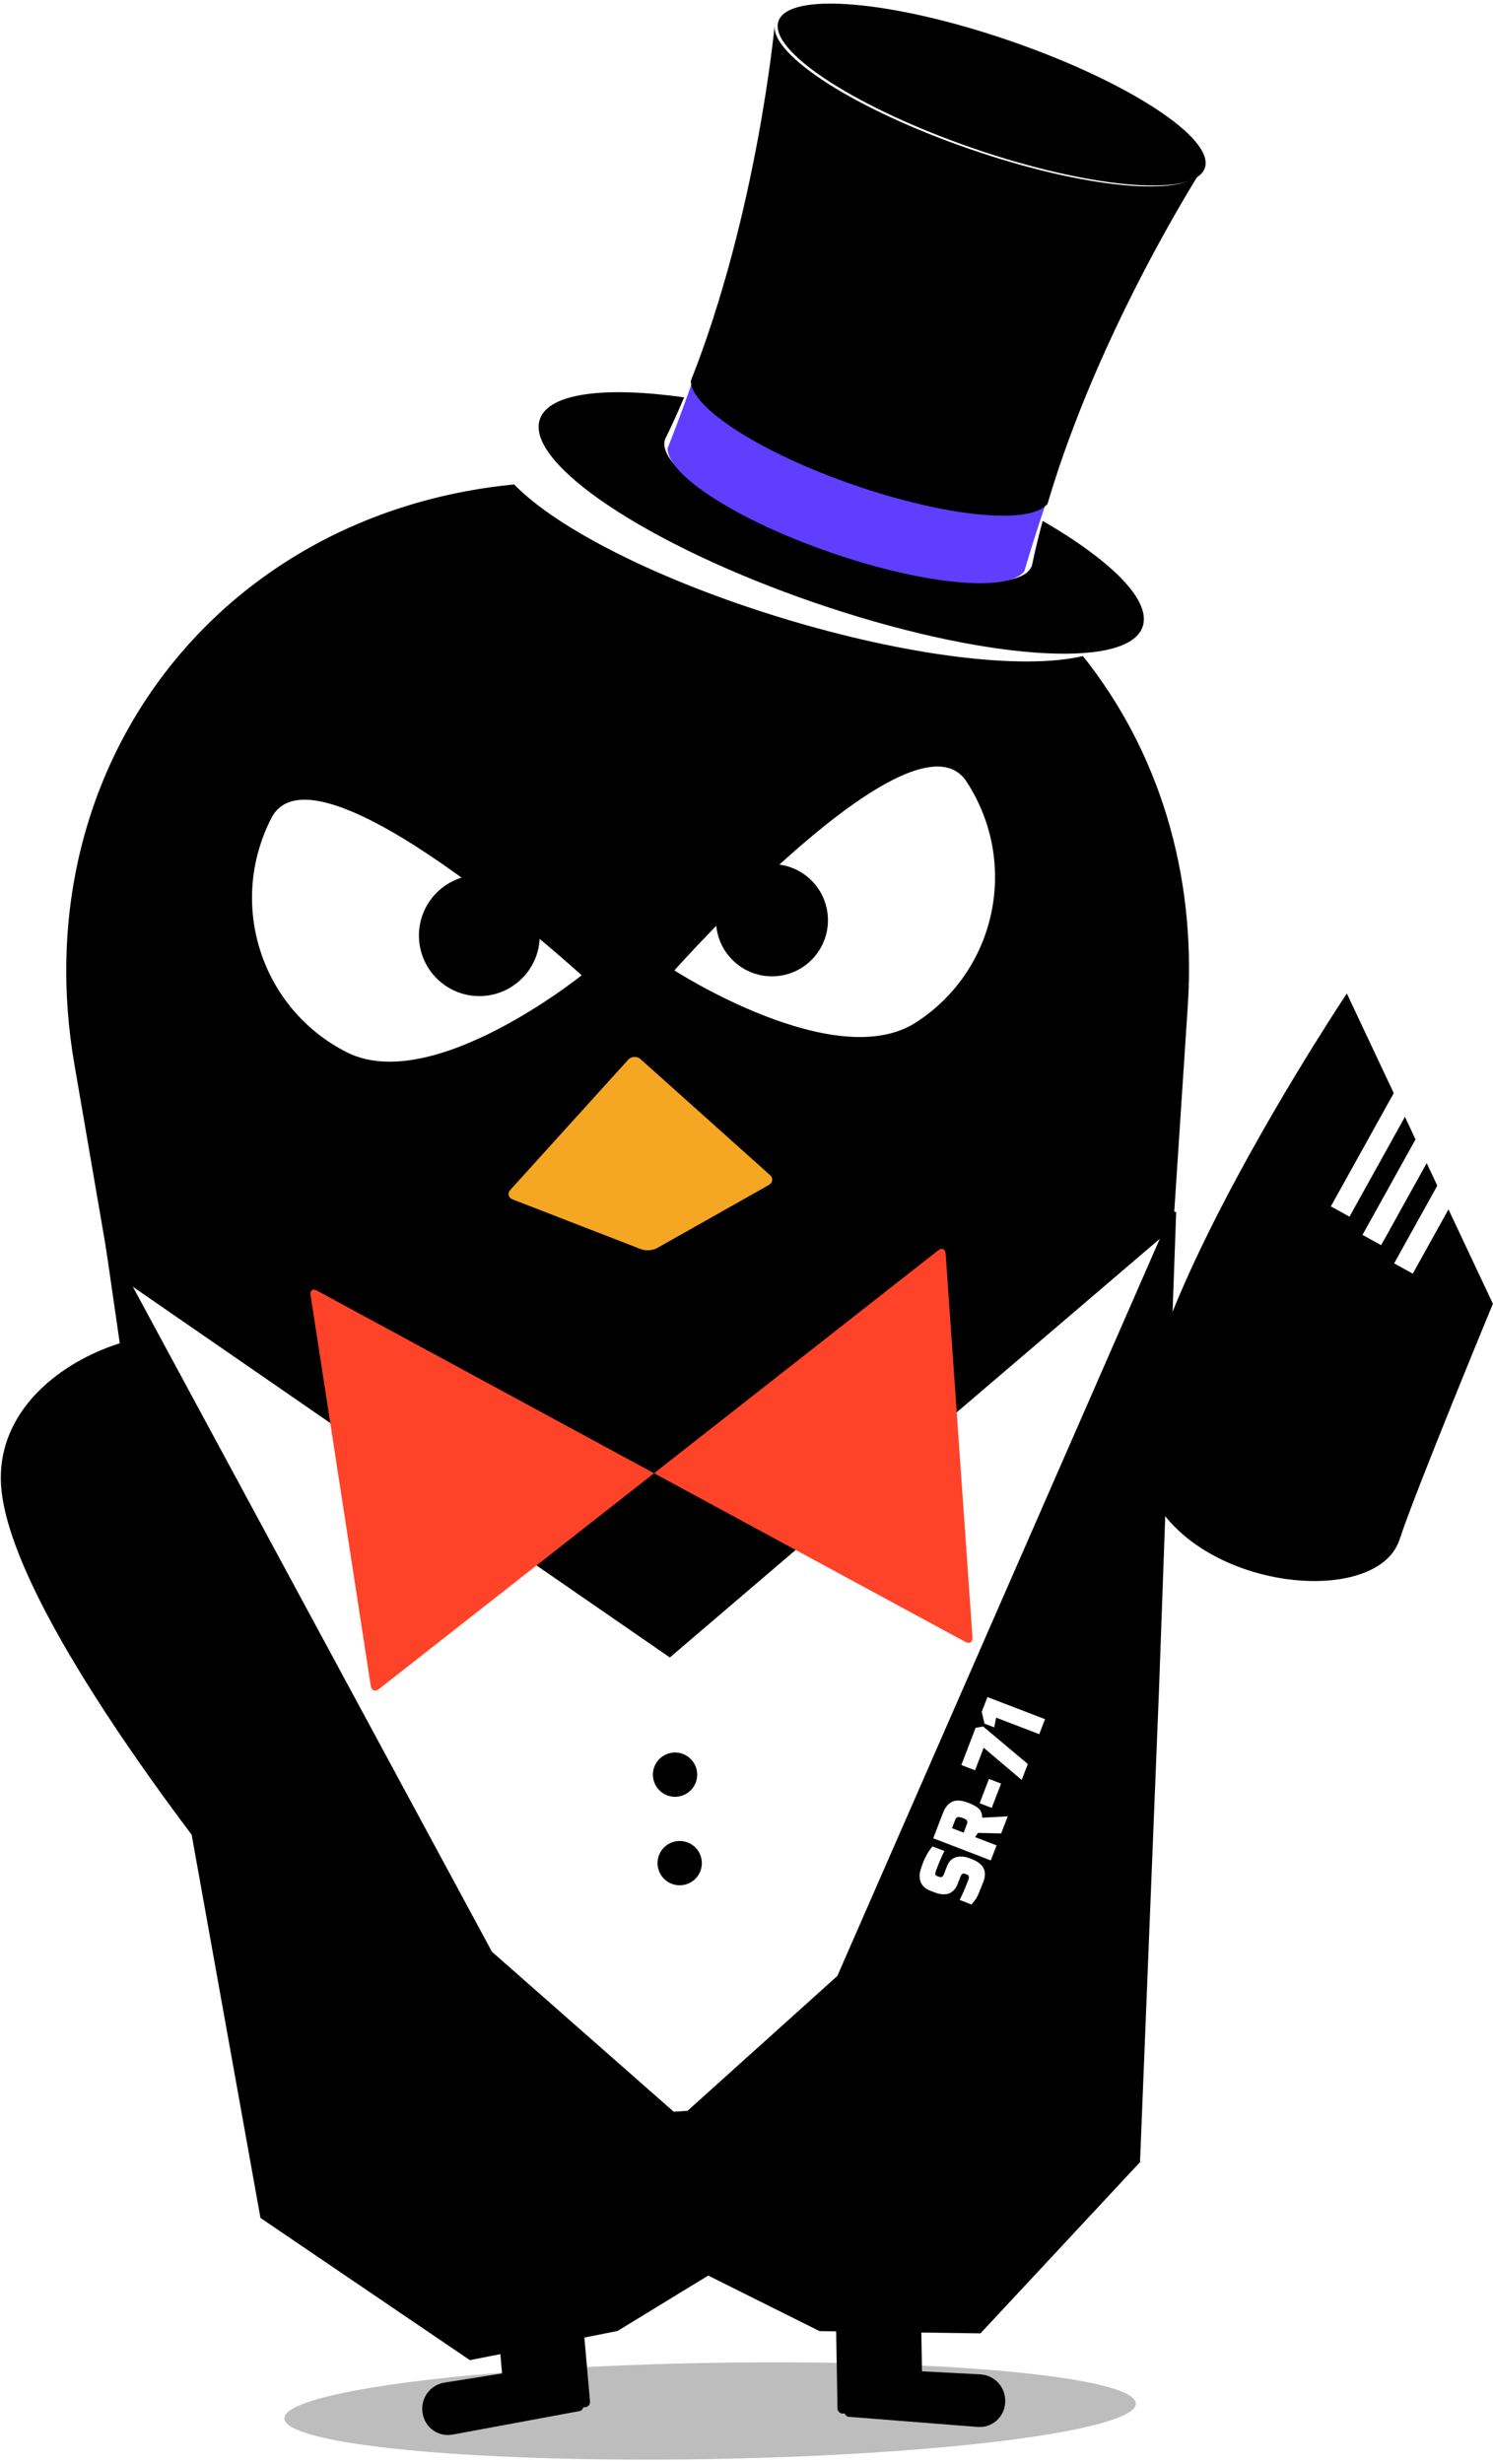
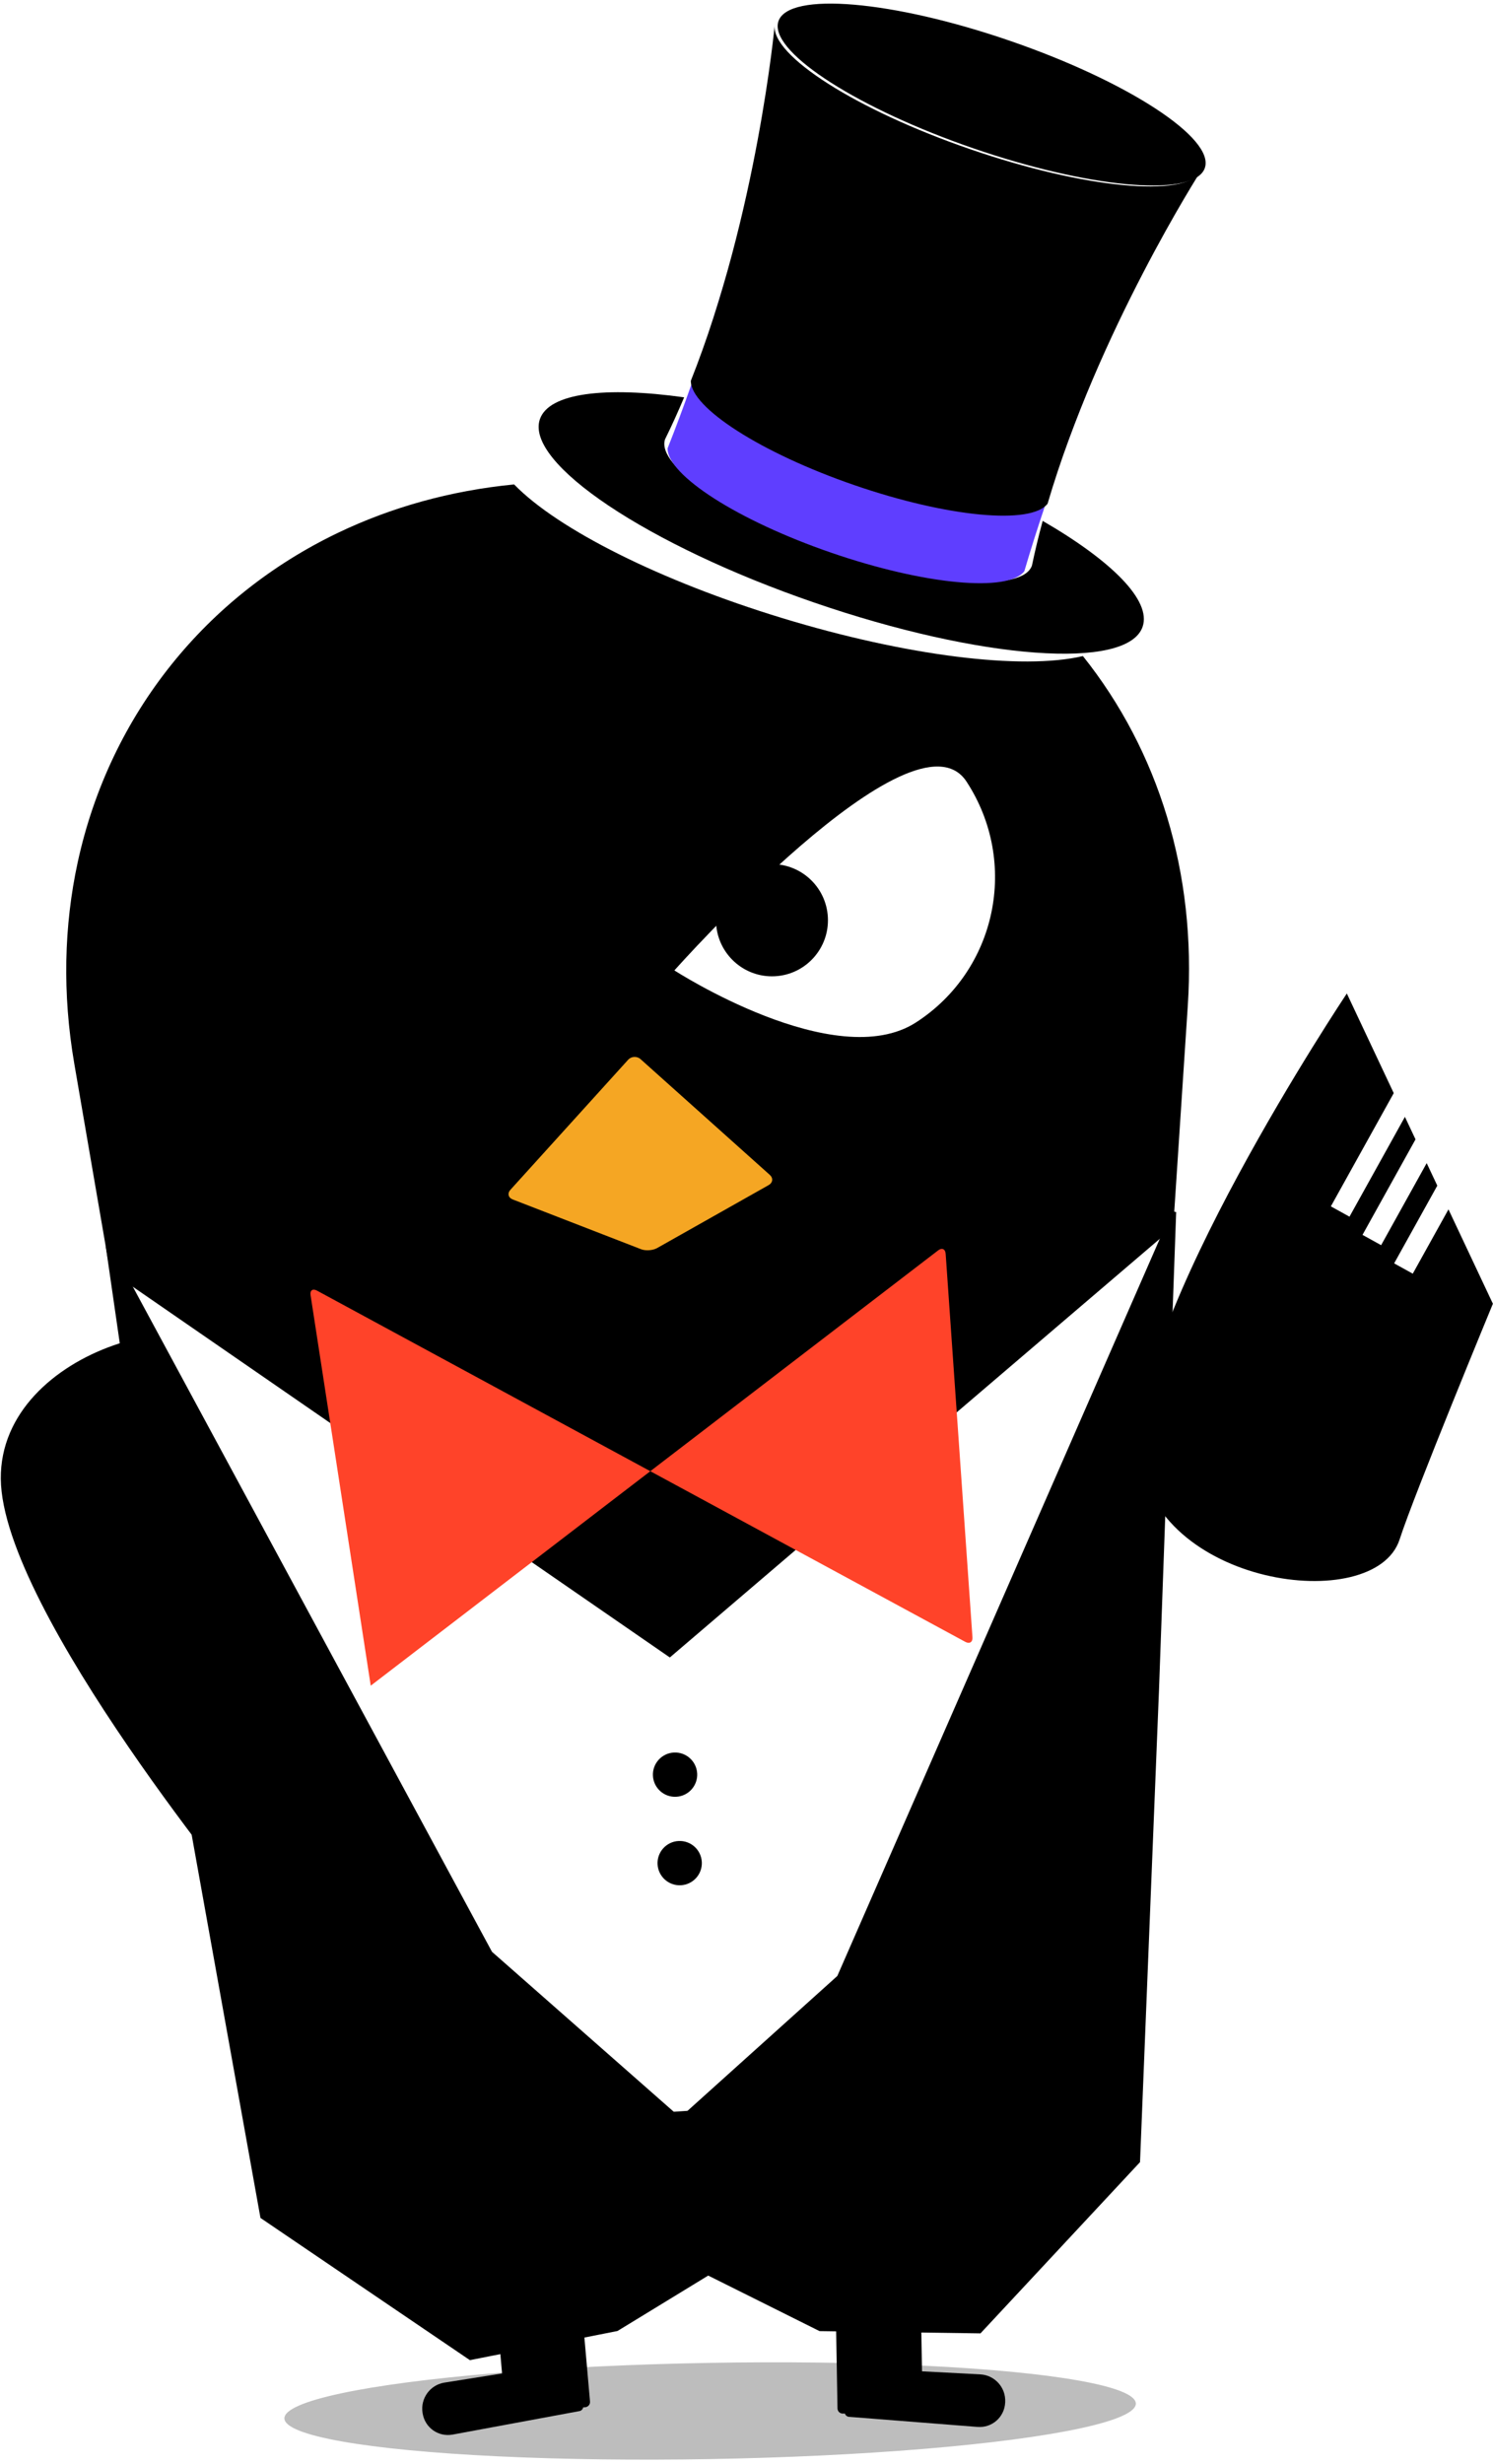
<svg xmlns="http://www.w3.org/2000/svg" width="337px" height="556px" viewBox="0 0 337 556" version="1.1">
  <title>Group 4</title>
  <desc>Created with Sketch.</desc>
  <defs>
    <filter x="-0.0%" y="0.0%" width="100.0%" height="100.0%" filterUnits="objectBoundingBox" id="filter-1">
      <feGaussianBlur stdDeviation="0" in="SourceGraphic" />
    </filter>
  </defs>
  <g id="final" stroke="none" stroke-width="1" fill="none" fill-rule="evenodd">
    <g id="ambassador" transform="translate(-109, -125)">
      <g id="Group-4" transform="translate(21, 70)">
        <g id="front-copy">
          <g transform="translate(257.859, 326.435) rotate(4) translate(-257.859, -326.435) translate(21.359, 16.435)">
            <g transform="translate(236.215, 309.903) rotate(-7) translate(-236.215, -309.903) translate(33.715, 22.903)">
              <g id="Group-2" transform="translate(-0, 0)">
                <g id="Group-17-Copy-2" transform="translate(-0, 122.294)">
                  <g id="Group-16" transform="translate(0, 0)">
                    <ellipse id="Oval-8-Copy-10" fill-opacity="0.3" fill="#222222" filter="url(#filter-1)" transform="translate(178.944, 436.611) scale(1, -1) rotate(-2) translate(-178.944, -436.611) " cx="178.944" cy="436.611" rx="96.107" ry="10.854" />
                    <g id="Group-12-Copy-8" transform="translate(113.108, 394.557)" fill="#000000" fill-rule="nonzero">
                      <path d="M37.257,39.756 C37.157,40.158 36.818,40.48 36.394,40.536 L7.532,44.332 C4.271,44.762 1.348,42.454 1.004,39.18 L0.993,39.074 C0.649,35.8 3.019,32.866 6.287,32.523 L19.382,31.147 L18.356,2.076 C18.332,1.401 18.852,0.854 19.515,0.831 L36.322,0.251 C36.99,0.227 37.543,0.748 37.566,1.412 L38.874,38.495 C38.898,39.17 38.379,39.717 37.715,39.74 L37.257,39.756 Z" id="Combined-Shape" />
                      <path d="M130.87,44.232 C130.771,44.633 130.431,44.956 130.007,45.012 L101.146,48.808 C97.885,49.237 94.962,46.93 94.618,43.655 L94.607,43.55 C94.263,40.275 96.633,37.342 99.901,36.999 L112.996,35.623 L111.97,6.552 C111.946,5.877 112.466,5.33 113.129,5.307 L129.936,4.726 C130.604,4.703 131.156,5.224 131.18,5.888 L132.488,42.971 C132.512,43.646 131.993,44.193 131.329,44.216 L130.87,44.232 Z" id="Combined-Shape-Copy" transform="translate(113.531, 26.793) scale(-1, 1) translate(-113.531, -26.793) " />
                    </g>
                    <path d="M51.54,125.535 L76.407,335.228 C80.586,370.466 112.883,399.11 148.431,399.11 L206.325,399.11 C241.893,399.11 274.169,370.473 278.349,335.228 L303.217,125.535 C306.736,95.864 299.675,67.836 283.7,45.529 C269.844,48.031 243.841,43.398 216.362,33.415 C189.45,23.639 166.864,10.811 157.517,0.129 C143.035,0.777 129.496,3.852 117.248,8.951 C102.014,15.294 88.776,24.77 78.204,36.609 C67.245,48.881 59.151,63.693 54.667,80.183 C50.841,94.256 49.644,109.551 51.54,125.535 Z M222.711,16.118 C240.426,22.553 256.824,24.805 262.251,23.293 C242.855,8.305 218.453,0.065 191.773,0 C197.908,5.129 209.353,11.265 222.711,16.118 Z" id="Combined-Shape" fill="#000000" fill-rule="nonzero" />
                    <g id="Group" transform="translate(78.305, 63.608)">
                      <g id="Group-3" transform="translate(103.922, 0)">
                        <path d="M47.27,65.845 C68.949,65.898 86.48,48.278 86.427,26.49 C86.373,4.702 7.92,26.298 7.92,26.298 C7.92,26.298 25.591,65.792 47.27,65.845 Z" id="Oval-3-Copy-4" fill="#FFFFFF" transform="translate(47.173, 41.301) rotate(-30) translate(-47.173, -41.301) " />
                        <ellipse id="Oval-3-Copy-5" fill="#000000" cx="28.266" cy="37.776" rx="12.635" ry="12.663" />
                      </g>
                      <g id="Group-3-Copy" transform="translate(47.311, 41.5) scale(-1, 1) translate(-47.311, -41.5) translate(0.311, 0)">
-                         <path d="M47.27,65.845 C68.949,65.898 86.48,48.278 86.427,26.49 C86.373,4.702 7.92,26.298 7.92,26.298 C7.92,26.298 25.591,65.792 47.27,65.845 Z" id="Oval-3-Copy-4" fill="#FFFFFF" transform="translate(47.173, 41.301) rotate(-30) translate(-47.173, -41.301) " />
-                         <ellipse id="Oval-3-Copy-5" stroke="#000000" stroke-width="2" fill="#000000" cx="28.266" cy="37.776" rx="12.635" ry="12.663" />
-                       </g>
+                         </g>
                    </g>
                    <path d="M97.116,294.253 L90.564,265.763 L85.882,266.848 L91.657,291.96 L86.478,289.785 L80.953,265.763 L76.271,266.848 L81.019,287.491 L75.839,285.316 L71.342,265.763 L66.66,266.848 L70.38,283.023 L48.68,273.907 C48.68,273.907 33.179,230.213 28.744,220.309 C21.276,203.629 63.201,175.186 85.2,195.325 C107.199,215.464 120.032,303.879 120.032,303.879 L97.116,294.253 Z" id="Combined-Shape-Copy-13" fill="#000000" transform="translate(73.948, 246.132) scale(-1, 1) rotate(-315) translate(-73.948, -246.132) " />
                    <path d="M354.128,246.226 L347.576,217.736 L342.894,218.821 L348.669,243.933 L343.49,241.758 L337.965,217.736 L333.283,218.821 L338.031,239.464 L332.851,237.289 L328.355,217.736 L323.672,218.821 L327.392,234.996 L305.692,225.88 C305.692,225.88 290.191,182.186 285.756,172.282 C278.288,155.602 320.213,127.159 342.212,147.298 C364.211,167.437 377.044,255.852 377.044,255.852 L354.128,246.226 Z" id="Combined-Shape-Copy-4" fill="#000000" transform="translate(330.96, 198.105) rotate(-135) translate(-330.96, -198.105) " />
                    <polygon id="Rectangle-2-Copy-18" fill="#FFFFFF" points="57.263 172.712 178.764 266.326 294.926 177.169 275.503 367.575 84.566 369.778" />
                    <path d="M68.679,295 L80.338,387.526 L125.528,421.794 L158.847,417.012 L180.121,405.504 L204.701,419.415 L240.613,421.805 L278.307,385.381 L288.163,279.163 L297.658,171.886 L213.201,340.307 L213.069,340.472 L175.633,370.774 L134.849,330.912 L134.746,330.768 L56.948,166.742 L68.679,295 Z" id="Rectangle-2-Copy-17" stroke="#000000" fill="#000000" />
-                     <path d="M224.286,300.435 L224.286,299.274 C224.286,298.082 224.626,297.175 225.306,296.554 C225.986,295.932 226.881,295.583 227.991,295.507 C228.478,295.469 228.952,295.45 229.414,295.45 C231.123,295.45 232.583,295.678 233.794,296.135 L233.794,299.008 C232.658,298.881 231.161,298.817 229.302,298.817 C228.753,298.817 228.384,298.862 228.197,298.951 C228.01,299.039 227.917,299.274 227.917,299.655 L227.917,299.864 C227.917,300.194 227.985,300.428 228.122,300.568 C228.26,300.707 228.565,300.777 229.04,300.777 L230.799,300.777 C232.284,300.777 233.313,301.43 233.887,302.737 C234.162,303.371 234.299,304.062 234.299,304.81 L234.299,305.438 C234.299,308.279 233.032,309.699 230.499,309.699 C228.678,309.699 227.486,309.671 226.925,309.614 C226.363,309.557 225.627,309.37 224.716,309.053 L224.716,306.18 C226.089,306.319 227.704,306.389 229.564,306.389 C229.963,306.389 230.247,306.329 230.415,306.208 C230.584,306.088 230.668,305.888 230.668,305.609 L230.668,305.305 C230.668,305.013 230.599,304.801 230.462,304.668 C230.325,304.534 230.063,304.468 229.676,304.468 L227.991,304.468 C227.318,304.468 226.734,304.354 226.241,304.125 C225.749,303.897 225.384,303.631 225.146,303.326 C224.909,303.022 224.716,302.66 224.566,302.242 C224.379,301.658 224.286,301.056 224.286,300.435 Z M235.572,309.547 L235.572,295.621 L241.692,295.621 C243.015,295.621 244.044,295.961 244.78,296.639 C245.516,297.318 245.885,298.469 245.885,300.092 C245.885,301.678 245.666,302.749 245.229,303.307 C244.992,303.586 244.783,303.786 244.602,303.907 C244.421,304.027 244.175,304.151 243.863,304.278 L246.221,309.547 L242.085,309.547 L240.326,304.62 L239.203,304.354 L239.203,309.547 L235.572,309.547 Z M239.221,301.576 L241.224,301.576 C241.661,301.576 241.938,301.468 242.057,301.253 C242.175,301.037 242.235,300.676 242.235,300.168 C242.235,299.661 242.163,299.299 242.02,299.084 C241.876,298.868 241.611,298.76 241.224,298.76 L239.221,298.76 L239.221,301.576 Z M246.708,305.495 L246.708,302.565 L252.585,302.565 L252.585,305.495 L246.708,305.495 Z M253.278,298.932 L253.278,295.621 L262.28,295.621 L263.16,297.105 L258.874,309.547 L255.018,309.547 L258.724,298.932 L253.278,298.932 Z M269.711,295.621 L269.711,309.547 L266.08,309.547 L266.08,299.122 L263.871,299.502 L263.871,297.162 L266.117,295.621 L269.711,295.621 Z" id="SR-71-Copy-11" fill="#FFFFFF" transform="translate(246.998, 302.575) rotate(-426) translate(-246.998, -302.575) " />
                    <path d="M156.452,140.482 C156.455,139.379 157.359,138.482 158.451,138.478 L197.591,138.368 C198.692,138.365 199.299,139.213 198.945,140.267 L189.749,167.659 C189.396,168.711 188.266,169.884 187.241,170.274 L158.203,181.311 C157.171,181.704 156.338,181.132 156.341,180.023 L156.452,140.482 Z" id="Rectangle-4-Copy-7" fill="#F5A623" transform="translate(177.693, 159.901) rotate(-315) translate(-177.693, -159.901) " />
                  </g>
                </g>
                <g id="Group" transform="translate(248.858, 90.434) rotate(22) translate(-248.858, -90.434) translate(176.858, 22.934)" fill-rule="nonzero">
                  <path d="M114.781,100.314 C115.014,103.78 115.339,107.228 115.77,110.627 C115.77,117.017 96.165,122.196 71.98,122.196 C47.795,122.196 28.19,117.017 28.19,110.627 L28.192,110.627 C28.625,107.221 28.949,103.768 29.181,100.299 C11.479,103.757 9.66338121e-13,109.302 9.66338121e-13,115.558 C9.66338121e-13,126.038 32.209,134.533 71.942,134.533 C111.676,134.533 143.884,126.038 143.884,115.558 C143.884,109.312 132.438,103.772 114.781,100.314 Z" id="Shape" fill="#000000" />
                  <path d="M118.01,30.295 C116.646,37.067 99.213,42.454 71.979,42.454 C44.749,42.454 27.311,37.07 25.947,30.3 C25.947,30.3 31.269,71.932 29.395,112.41 C31.327,118.145 49.649,122.644 71.979,122.644 C94.314,122.644 112.638,118.145 114.563,112.407 C112.694,72 117.975,30.443 118.01,30.295 Z" id="Shape" fill="#5F3EFF" />
                  <path d="M122.806,14.175 C121.443,20.947 99.213,26.334 71.979,26.334 C44.749,26.334 22.515,20.95 21.151,14.18 C21.151,14.18 31.269,55.812 29.395,96.29 C31.327,102.026 49.649,106.525 71.979,106.525 C94.314,106.525 112.638,102.026 114.563,96.287 C112.694,55.88 122.771,14.324 122.806,14.175 Z" id="Shape-Copy" fill="#000000" />
                  <path d="M123.457,13.098 C123.457,13.314 123.437,13.526 123.394,13.739 C122.067,20.518 99.816,25.911 72.565,25.911 C45.336,25.911 23.101,20.527 21.737,13.757 C21.692,13.539 21.672,13.319 21.672,13.098 C21.672,6.021 44.458,0.284 72.565,0.284 C100.672,0.284 123.457,6.02 123.457,13.098 Z" id="Shape" fill="#000000" />
                </g>
-                 <path d="M103.568,301.782 C102.625,301.205 101.949,301.625 102.06,302.727 L111.008,391.445 C111.119,392.544 111.948,392.915 112.848,392.282 L244.03,300.063 C244.936,299.427 245.686,299.809 245.705,300.912 L247.216,387.634 C247.236,388.739 246.486,389.167 245.543,388.59 L103.568,301.782 Z" id="Path-8-Copy" fill="#FF4329" />
+                 <path d="M103.568,301.782 C102.625,301.205 101.949,301.625 102.06,302.727 L111.008,391.445 L244.03,300.063 C244.936,299.427 245.686,299.809 245.705,300.912 L247.216,387.634 C247.236,388.739 246.486,389.167 245.543,388.59 L103.568,301.782 Z" id="Path-8-Copy" fill="#FF4329" />
                <g id="Group-2-Copy" transform="translate(173.554, 409.143)" fill="#000000">
                  <ellipse id="Oval-10-Copy" cx="5.001" cy="5.946" rx="5" ry="4.999" />
                  <ellipse id="Oval-10-Copy-2" cx="5.001" cy="25.941" rx="5" ry="4.999" />
                </g>
              </g>
            </g>
          </g>
        </g>
      </g>
    </g>
  </g>
</svg>